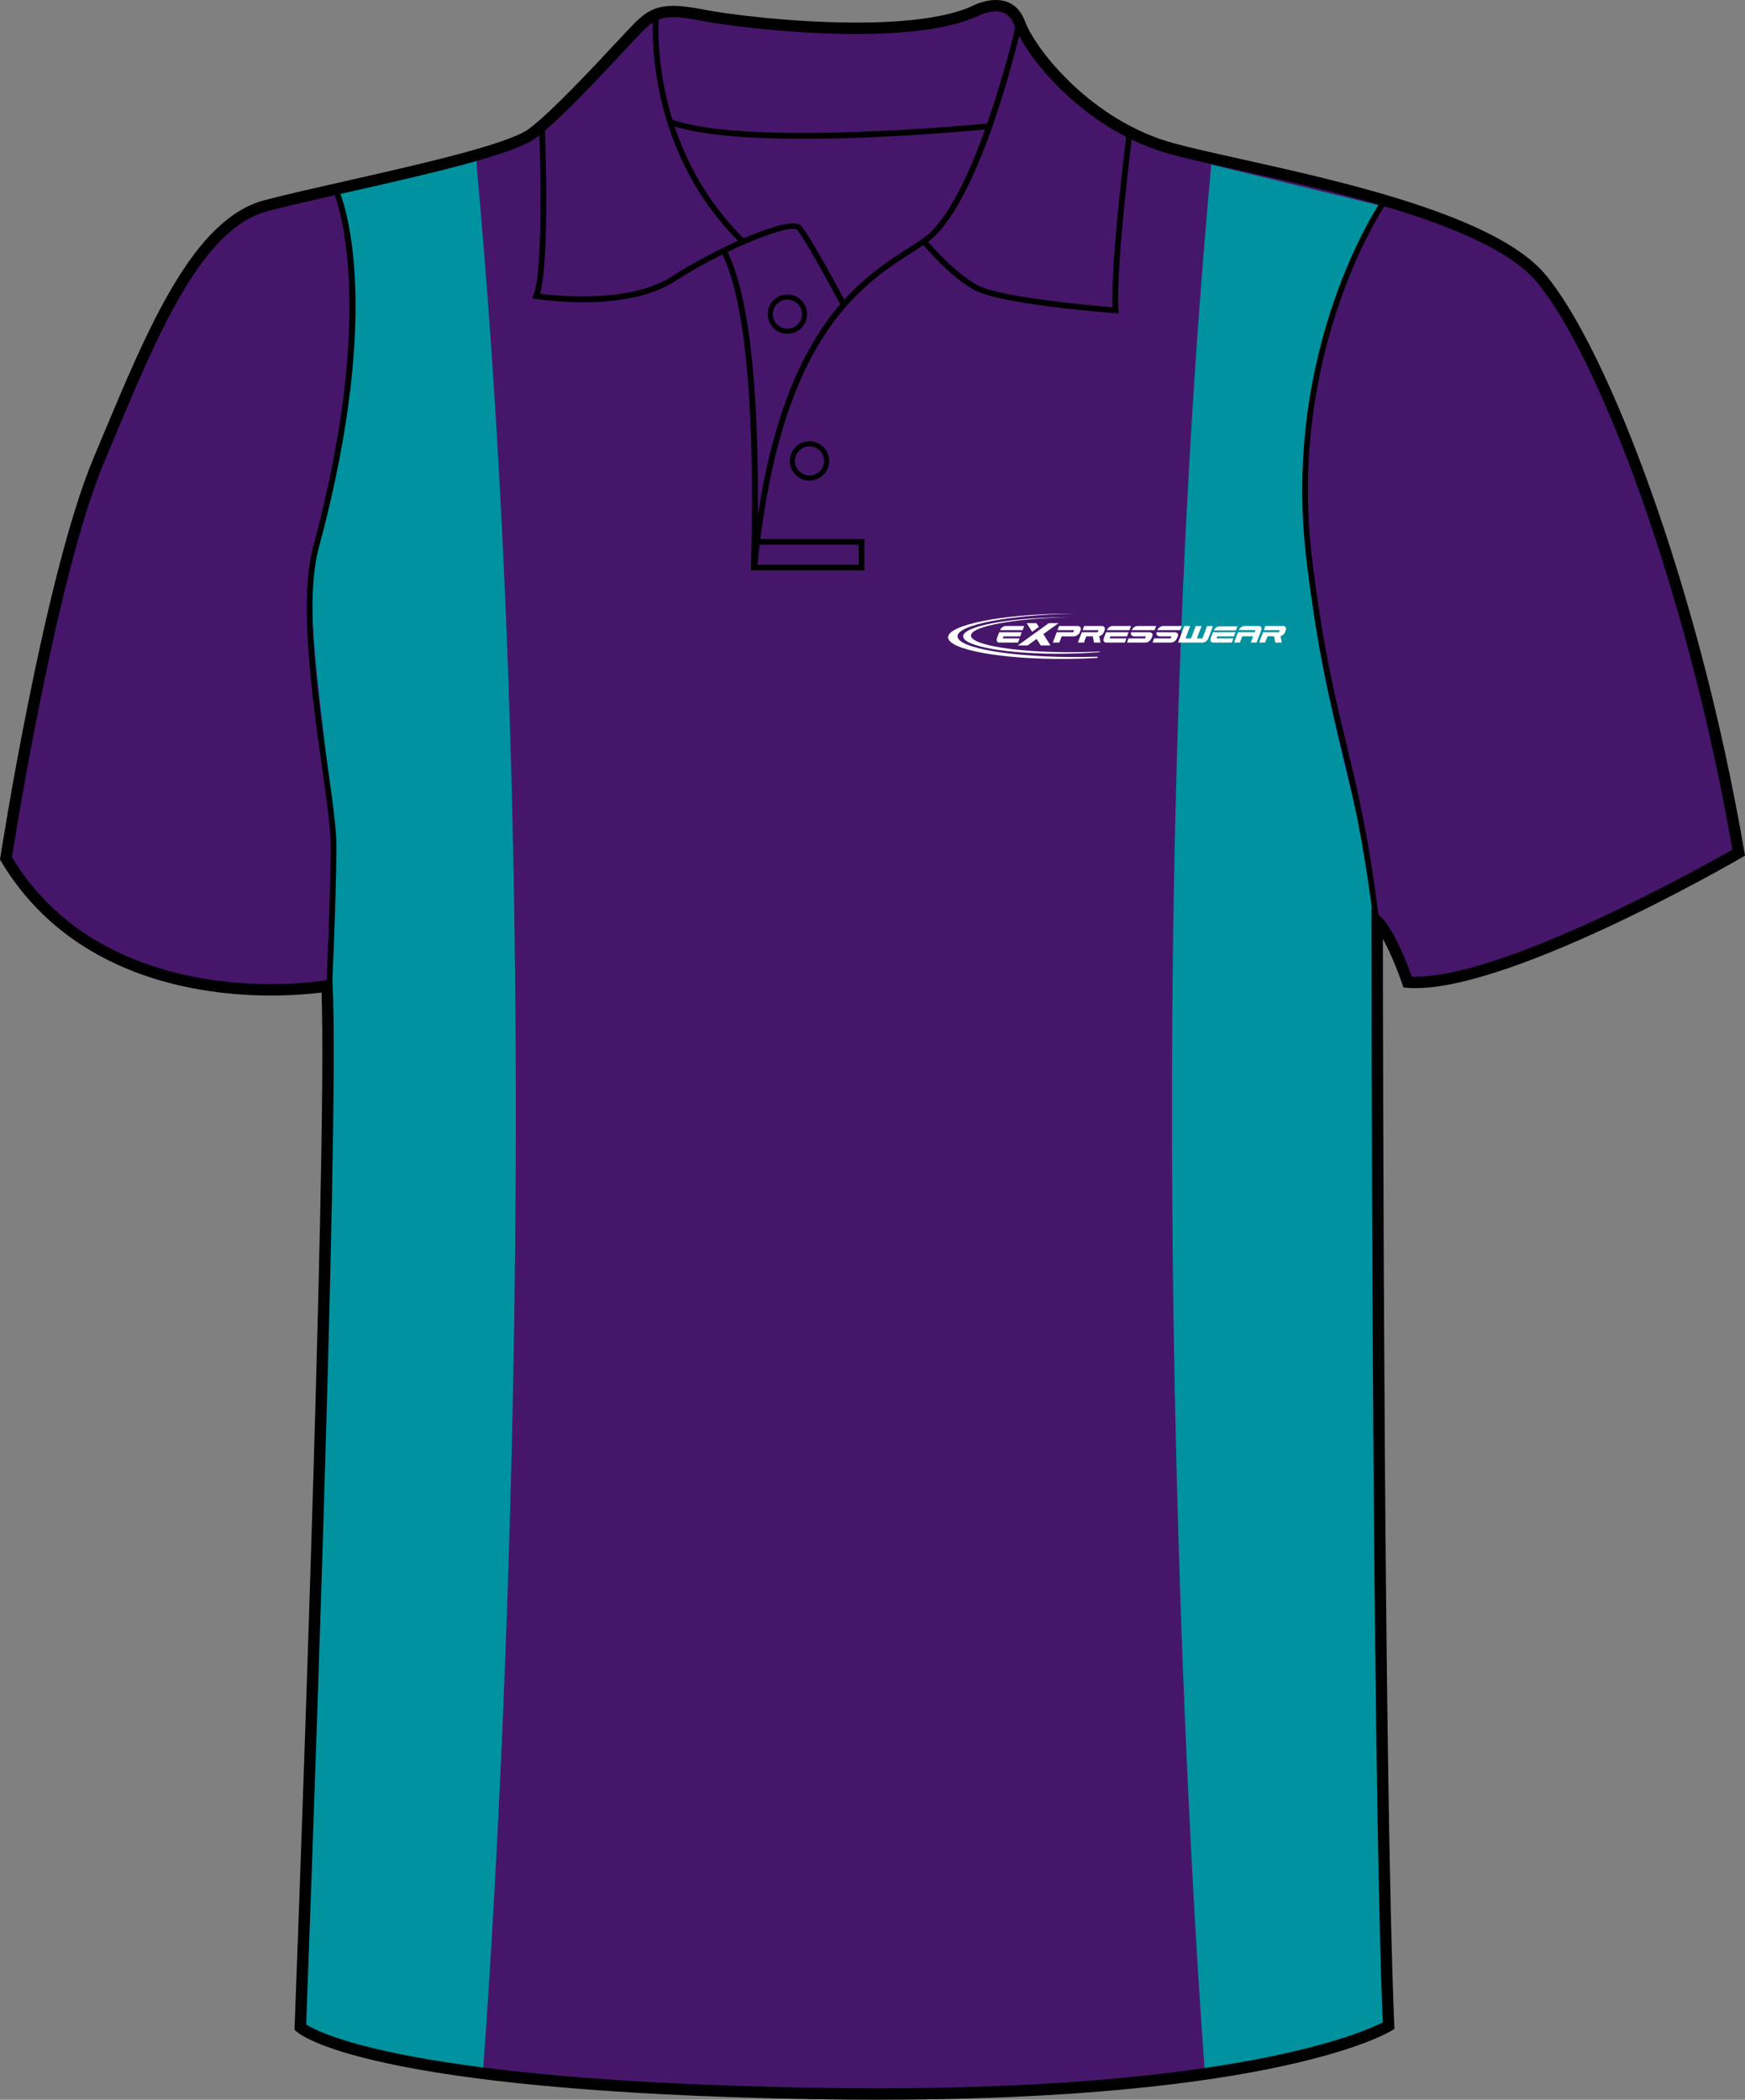
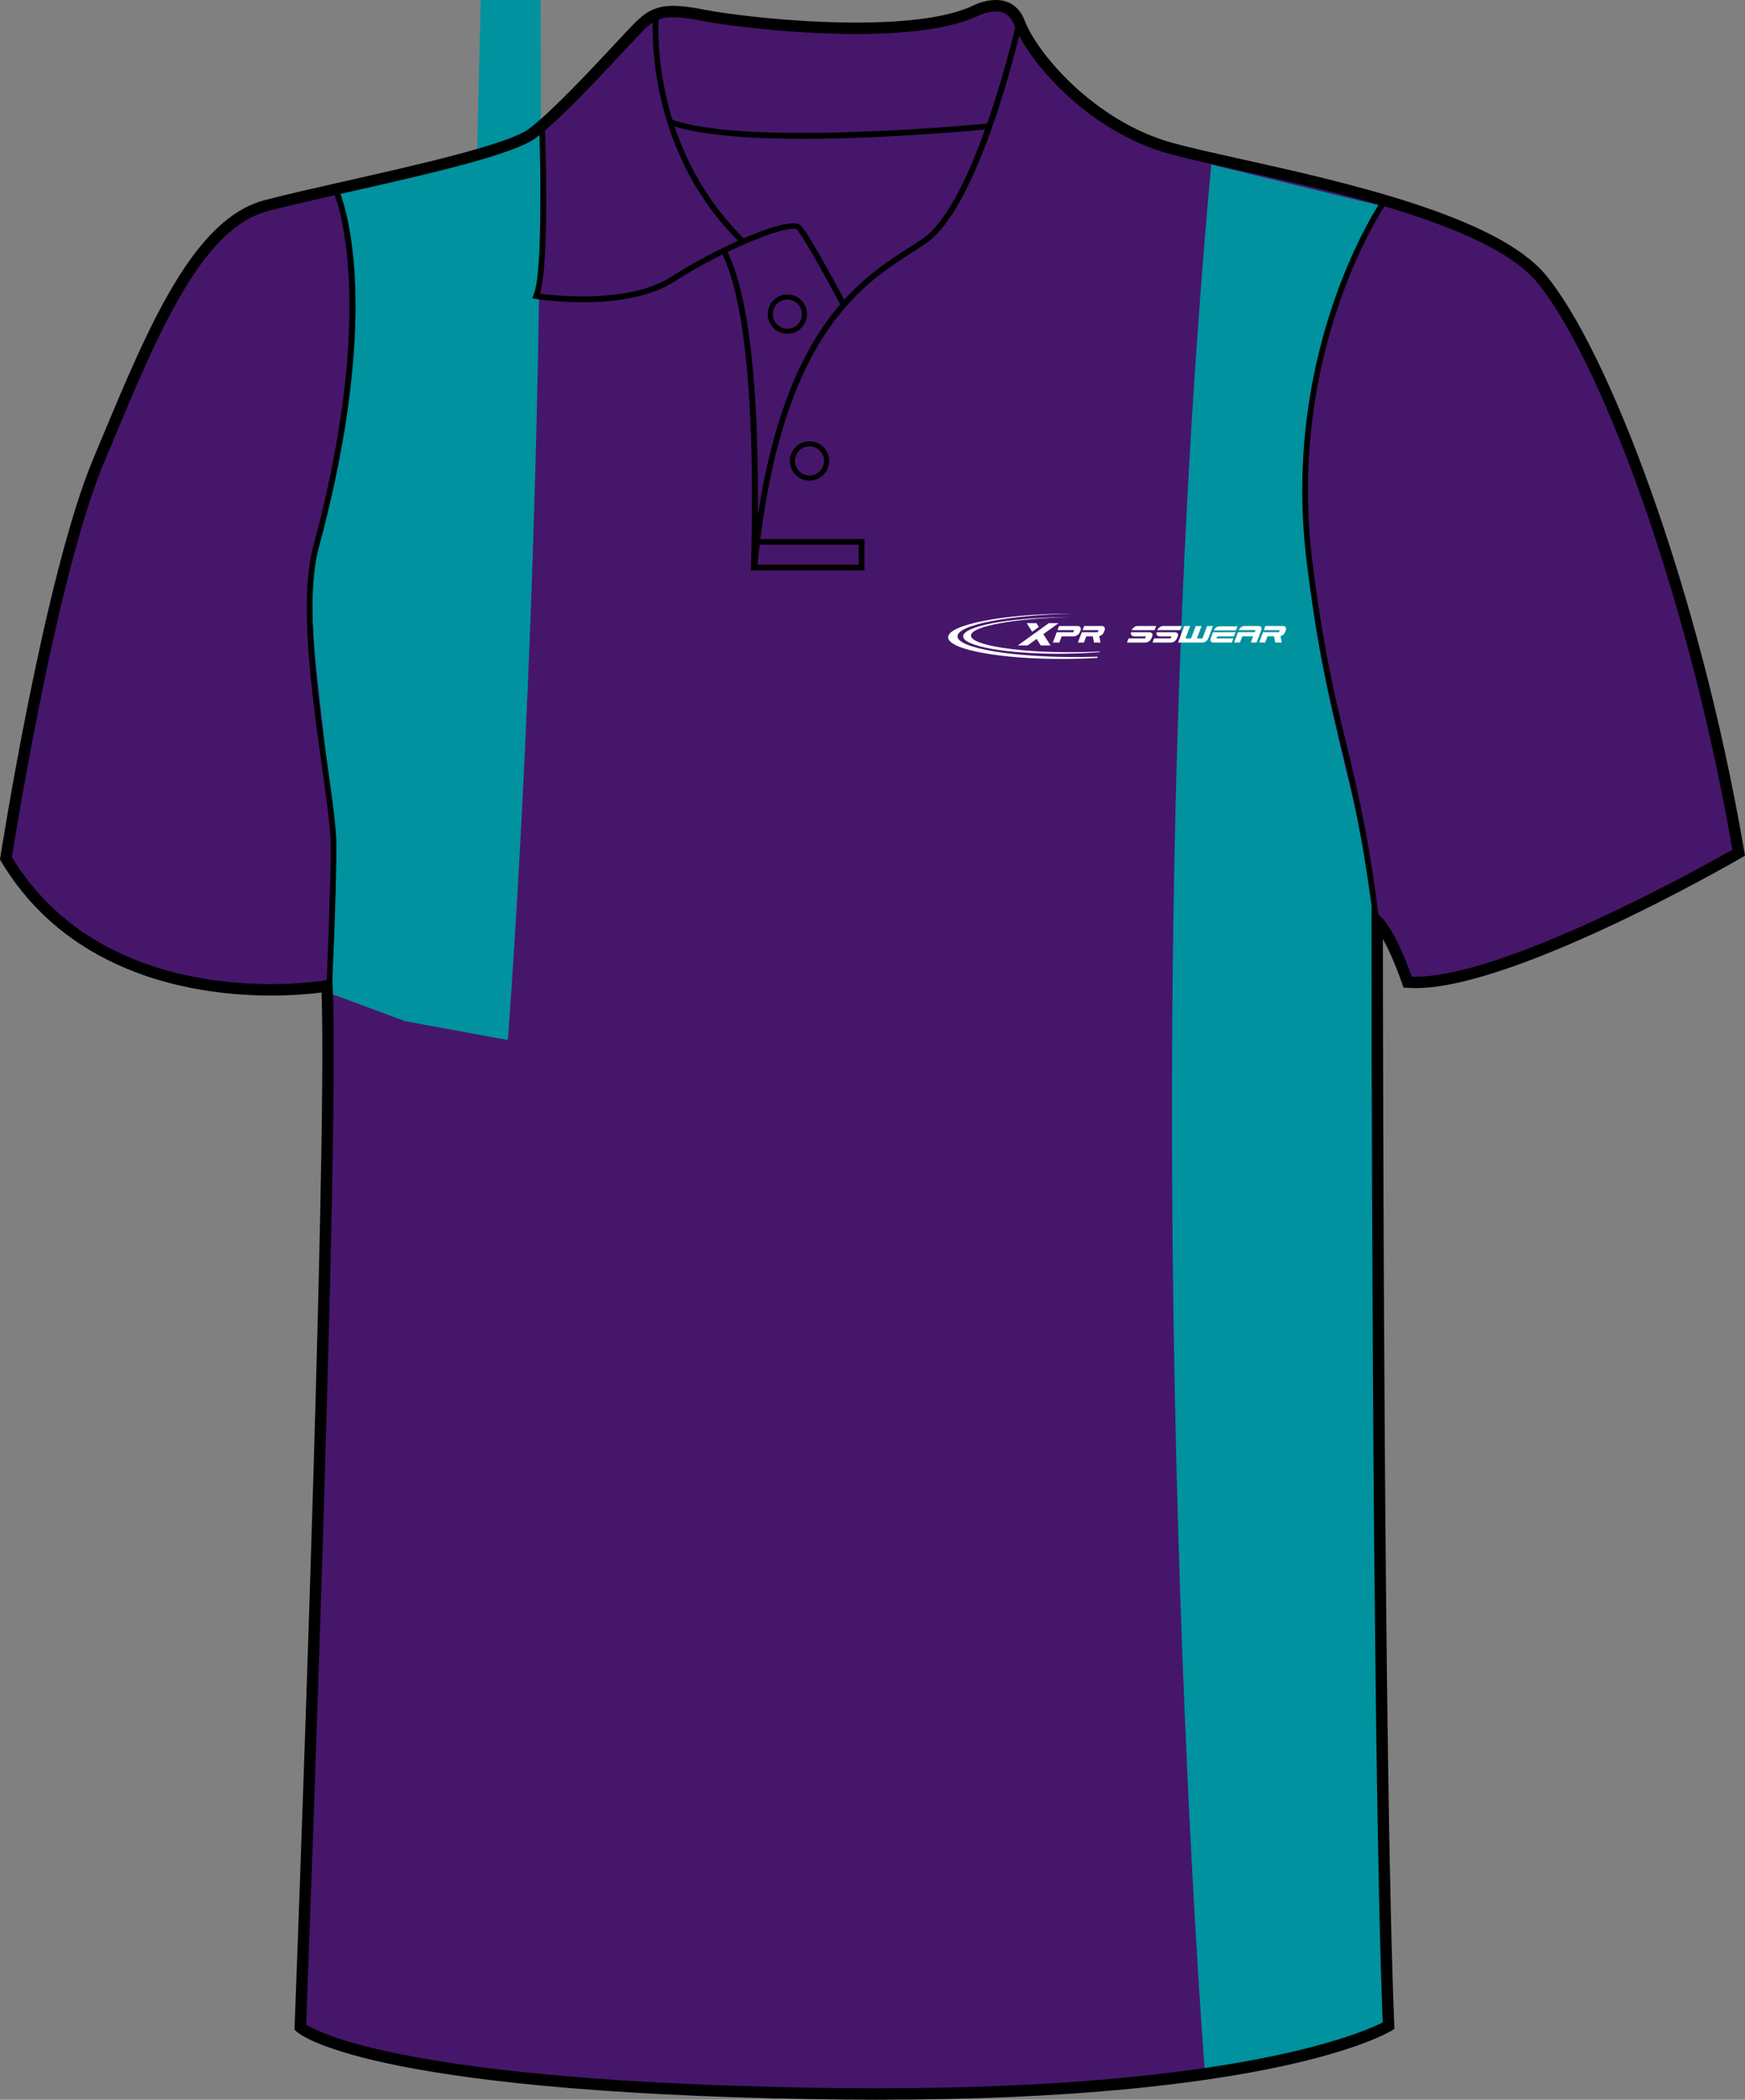
<svg xmlns="http://www.w3.org/2000/svg" version="1.1" id="Layer_1" x="0px" y="0px" width="664.976px" height="800.002px" viewBox="0 0 664.976 800.002" enable-background="new 0 0 664.976 800.002" xml:space="preserve">
  <rect x="0" y="0" width="664.976" height="800.002" fill="#808080" stroke="none" />
  <g id="side" display="none">
</g>
  <g id="back" display="none">
</g>
  <g id="front">
    <path id="primary" fill="#46166B" d="M123.99,375.857c0,0-90.335,9.723-122.317-48.589c0,0,16.462-106.569,35.313-151.524   c18.851-44.954,36.25-89.912,63.805-97.159c27.556-7.25,89.909-18.85,101.509-27.55c11.601-8.702,34.801-34.804,40.603-40.603   c5.8-5.802,10.153-7.255,24.652-4.353c14.501,2.9,76.855,10.154,102.956-1.449c0,0,13.056-7.25,17.404,4.35   c4.352,11.601,26.099,39.153,58,47.853c31.905,8.702,117.456,21.752,140.658,49.301c23.21,27.554,58.011,117.463,75.41,218.97   c0,0-89.908,52.203-126.157,49.301c0,0-5.806-17.398-11.604-23.2c0,0,0,316.42,4.351,420.828c0,0-46.399,28.711-218.963,25.813   c-172.563-2.902-195.766-25.232-195.766-25.232S126.891,432.417,123.99,375.857z" />
    <g id="secondary">
      <path fill="#00929F" d="M461.574,62.697l64.4,15.666c0,0-28.722,42.646-28.722,110.094c0,68.821,25.676,125.76,26.323,163.182    c-3.264,21.54,5.222,419.705,5.222,419.705l-30.459,11.313l-39.164,7.182C459.176,789.836,429.371,413.429,461.574,62.697" />
-       <path fill="#00929F" d="M181.77,59.433l-53.523,13.708c0,0,16.738,55.701-5.875,124.671    c-13.055,39.816,15.015,118.144,1.522,179.938c3.264,21.54-9.521,393.594-9.521,393.594l30.459,11.313l39.164,7.184    c0,0,29.811-376.408-2.394-727.14" />
+       <path fill="#00929F" d="M181.77,59.433l-53.523,13.708c0,0,16.738,55.701-5.875,124.671    c-13.055,39.816,15.015,118.144,1.522,179.938l30.459,11.313l39.164,7.184    c0,0,29.811-376.408-2.394-727.14" />
    </g>
    <g>
      <path fill="#FFFFFF" d="M403.383,237.422h-3.717l-11.798,8.488h3.726l3.439-2.477l1.563,2.477h3.725l-2.729-4.32L403.383,237.422    L403.383,237.422z M391.242,237.422h3.723l0.913,1.439l-2.555,1.851L391.242,237.422L391.242,237.422z" />
      <g>
        <path fill="#FFFFFF" d="M470.978,240.184l0.581-1.533h-6.927c-0.413,0-0.831,0.16-1.252,0.473     c-0.391,0.294-0.668,0.649-0.839,1.062C465.353,240.187,468.162,240.184,470.978,240.184L470.978,240.184z" />
        <g>
          <path fill="#FFFFFF" d="M458.316,244.826c0.413,0,0.836-0.162,1.265-0.482c0.421-0.324,0.722-0.714,0.895-1.173l1.749-4.642      h-2.229l-1.785,4.733h-2.118l1.787-4.733h-2.229l-1.785,4.733h-2.117l1.785-4.733h-2.229l-2.369,6.296L458.316,244.826      L458.316,244.826z" />
          <path fill="#FFFFFF" d="M485.495,242.432l0.475,2.384h2.458l-0.464-2.444c0.698-0.175,1.448-0.75,1.726-1.47l0.273-0.738      c0.178-0.453,0.168-0.844-0.029-1.173c-0.175-0.324-0.481-0.483-0.935-0.483h-6.803l-0.592,1.577h6.078l-0.308,0.784      c-1.181,0-4.579,0-6.063,0l-1.481,3.937h2.289l0.897-2.376h2.479V242.432L485.495,242.432z" />
          <path fill="#FFFFFF" d="M463.575,243.242l0.299-0.791h6.354l0.597-1.585c-2.871,0-5.722,0.01-8.582,0.01l-0.856,2.277      c-0.171,0.462-0.162,0.851,0.012,1.172c0.174,0.324,0.475,0.483,0.913,0.483h7.106l0.589-1.567L463.575,243.242L463.575,243.242      z" />
          <path fill="#FFFFFF" d="M473.392,242.446l-0.884,2.36h-2.226l1.479-3.934h3.536h2.83l0.316-0.799h-6.382      c0.171-0.421,0.461-0.784,0.856-1.083c0.431-0.321,0.854-0.483,1.275-0.483h5.521c0.426,0,0.724,0.162,0.897,0.483      c0.174,0.316,0.179,0.685,0.028,1.104l-1.772,4.713h-2.208l0.878-2.36L473.392,242.446L473.392,242.446z" />
        </g>
      </g>
      <g>
-         <path fill="#FFFFFF" d="M382.113,243.246l0.298-0.791h6.359l0.591-1.582c-2.865,0-5.719,0.008-8.582,0.008l-0.854,2.277     c-0.171,0.461-0.166,0.853,0.012,1.174c0.171,0.321,0.477,0.483,0.908,0.483h7.111l0.589-1.569H382.113L382.113,243.246z      M389.712,240.082l0.586-1.569h-7.075c-0.426,0-0.854,0.162-1.28,0.486c-0.397,0.301-0.686,0.663-0.856,1.086     C383.953,240.085,386.831,240.082,389.712,240.082L389.712,240.082z" />
        <path fill="#FFFFFF" d="M405.82,242.451h1.423h1.92c0.481,0,0.948-0.165,1.402-0.486c0.472-0.329,0.749-0.609,0.926-1.053     l0.282-0.75c0.164-0.448,0.138-0.834-0.081-1.163c-0.209-0.324-0.558-0.486-1.04-0.486h-7.073l-0.592,1.567h6.334l-0.321,0.804     c-1.13,0-4.641,0-6.314,0l-1.478,3.929h2.483l0.882-2.365h1.247V242.451L405.82,242.451z" />
        <path fill="#FFFFFF" d="M416.439,242.439l0.472,2.384h2.461l-0.464-2.444c0.706-0.175,1.448-0.749,1.724-1.47l0.275-0.738     c0.179-0.455,0.168-0.847-0.031-1.173c-0.165-0.324-0.479-0.486-0.936-0.486h-6.795l-0.601,1.577h6.075l-0.303,0.784     c-1.181,0-4.582,0-6.066,0l-1.481,3.937h2.287l0.897-2.374h2.483L416.439,242.439L416.439,242.439z" />
-         <path fill="#FFFFFF" d="M422.823,243.246l0.299-0.791h6.361l0.594-1.582c-2.868,0-5.719,0.008-8.585,0.008l-0.852,2.277     c-0.175,0.461-0.168,0.853,0.011,1.174c0.168,0.321,0.474,0.483,0.907,0.483h7.112l0.586-1.569H422.823L422.823,243.246z      M430.421,240.082l0.593-1.569h-7.085c-0.428,0-0.852,0.162-1.277,0.486c-0.396,0.301-0.686,0.663-0.857,1.086     C424.669,240.085,427.545,240.082,430.421,240.082L430.421,240.082z" />
        <path fill="#FFFFFF" d="M436.689,242.451h-4.602c-0.232,0-0.434-0.11-0.602-0.207c-0.163-0.102-0.296-0.219-0.395-0.366     c-0.092-0.145-0.141-0.314-0.151-0.504c-0.012-0.154,0.021-0.318,0.064-0.499c2.32,0,4.633,0,6.945,0     c0.245,0,0.454,0.078,0.638,0.154c0.186,0.075,0.331,0.175,0.436,0.3c0.104,0.125,0.163,0.277,0.184,0.454     c0.02,0.179-0.016,0.379-0.103,0.602l-0.267,0.668c-0.174,0.449-0.508,0.95-0.959,1.279c-0.448,0.321-0.907,0.483-1.371,0.483     h-7.038l0.576-1.574h6.293L436.689,242.451L436.689,242.451z M431.271,240.087c0.153-0.419,0.467-0.783,0.882-1.088     c0.452-0.332,0.911-0.494,1.37-0.494h7.057l-0.594,1.584C437.076,240.09,434.174,240.087,431.271,240.087L431.271,240.087z" />
        <path fill="#FFFFFF" d="M446.423,242.451h-4.6c-0.232,0-0.435-0.11-0.604-0.207c-0.161-0.102-0.295-0.219-0.387-0.366     c-0.09-0.145-0.144-0.314-0.158-0.504c-0.011-0.154,0.021-0.318,0.068-0.499c2.323,0,4.633,0,6.951,0     c0.235,0,0.448,0.078,0.629,0.154c0.184,0.075,0.332,0.175,0.434,0.3c0.107,0.125,0.166,0.277,0.186,0.454     c0.021,0.179-0.017,0.379-0.099,0.602l-0.268,0.668c-0.176,0.449-0.508,0.95-0.964,1.279c-0.446,0.321-0.905,0.483-1.369,0.483     h-7.035l0.579-1.574h6.288L446.423,242.451L446.423,242.451z M441.003,240.087c0.16-0.419,0.464-0.783,0.889-1.088     c0.447-0.332,0.906-0.494,1.365-0.494h7.06l-0.592,1.584C446.812,240.09,443.912,240.087,441.003,240.087L441.003,240.087z" />
      </g>
      <path fill="#FFFFFF" d="M404.935,235.197c0.763-0.005,1.522-0.008,2.275-0.005c-20.707,0.384-37.203,3.428-37.203,6.961    c0,3.669,17.809,6.512,39.645,6.332c3.256-0.029,6.426-0.124,9.46-0.271l-0.098,0.24c-4.354,0.358-9.107,0.575-14.079,0.616    c-20.884,0.176-37.914-2.798-37.914-6.618C367.021,238.628,384.052,235.372,404.935,235.197L404.935,235.197z" />
      <path fill="#FFFFFF" d="M406.658,233.799c0.918-0.009,1.825-0.012,2.73-0.005c-24.775,0.469-44.518,4.246-44.518,8.639    c0,4.564,21.306,8.107,47.431,7.89c2.039-0.018,4.056-0.055,6.029-0.118l-0.181,0.465c-3.677,0.214-7.524,0.344-11.489,0.379    c-24.982,0.209-45.361-3.497-45.361-8.246C361.301,238.054,381.675,234.006,406.658,233.799L406.658,233.799z" />
    </g>
    <path fill="none" stroke="#FFFFFF" stroke-width="1.666" stroke-miterlimit="10" d="M520.829,295.522" />
    <path d="M306.104,52.886c-20.313,0-39.931-1.293-51.022-5.4l0.754-2.039c28.8,10.663,119.861,1.663,120.781,1.569l0.22,2.165   C374.496,49.413,339.387,52.886,306.104,52.886z" />
    <path d="M334.239,800.002c-7.833,0-15.932-0.068-24.073-0.205c-171.449-2.883-196.264-24.9-197.236-25.838l-0.703-0.678   l0.037-0.975c0.127-3.354,12.673-331.775,10.261-394.164c-3.438,0.45-10.29,1.157-19.28,1.157   c-26.988,0-76.236-6.643-102.84-51.132L0,327.494l0.12-0.775c0.166-1.071,16.723-107.351,35.456-152.033l2.987-7.138   c18.07-43.274,35.138-84.145,62.271-91.282c8.051-2.12,19.123-4.622,30.847-7.272c27.646-6.25,62.059-14.026,69.91-19.916   c8.549-6.413,23.958-22.925,33.162-32.788c3.201-3.428,5.729-6.139,7.203-7.614c4.082-4.081,7.784-6.442,14.648-6.442   c3.078,0,6.882,0.476,11.971,1.494c7.626,1.525,32.733,4.873,57.657,4.873c19.973,0,34.772-2.077,43.994-6.175   C370.237,2.411,374.628,0,379.462,0c3.688,0,8.605,1.387,11.081,7.998c4.393,11.703,26.145,38.227,56.537,46.52   c6.681,1.822,15.717,3.832,26.173,6.159c38.547,8.577,96.795,21.54,115.581,43.84c23.56,27.976,58.387,117.917,75.885,220   l0.257,1.489l-1.31,0.76c-3.598,2.091-91.059,52.502-127.425,49.591l-1.437-0.113l-0.453-1.366   c-0.046-0.13-3.388-10.065-7.368-17.106c0.038,46.578,0.401,319.252,4.345,413.956l0.056,1.271l-1.081,0.668   C528.571,774.736,485.973,800.002,334.239,800.002z M116.654,771.328c5.063,3.281,40.023,21.535,193.589,24.115   c8.117,0.137,16.19,0.203,23.996,0.203c137.213,0,185.171-21.266,192.695-25.102c-4.248-104.625-4.299-416.409-4.299-419.561v-5.25   l3.715,3.71c5.161,5.162,10.104,18.302,11.647,22.651c33.656,1.22,111.145-42.069,122.178-48.349   c-17.455-100.732-51.597-189.038-74.672-216.434c-17.832-21.174-75.221-33.944-113.189-42.396   c-10.518-2.339-19.597-4.36-26.374-6.208c-32.292-8.809-54.666-36.383-59.469-49.188c-1.306-3.483-3.599-5.174-7.01-5.174   c-3.661,0-7.265,1.945-7.303,1.963c-9.948,4.434-25.345,6.637-45.929,6.637c-25.248,0-50.751-3.404-58.511-4.956   c-14.134-2.825-17.501-1.428-22.688,3.757c-1.42,1.421-3.927,4.107-7.099,7.506c-9.907,10.613-24.877,26.654-33.734,33.3   c-8.598,6.448-42.049,14.009-71.562,20.678c-11.686,2.642-22.723,5.135-30.697,7.235c-25.054,6.592-41.72,46.5-59.364,88.752   l-2.989,7.146C21.898,218.551,6.081,316.836,4.538,326.601c25.596,42.046,72.774,48.342,98.702,48.342   c12.466,0,20.889-1.438,20.974-1.451l2.417-0.421l0.126,2.452C129.552,429.898,117.484,749.496,116.654,771.328z" />
    <path d="M320.492,116.513c-3.813-7.201-14.276-26.456-16.859-29.038c-2.265-2.256-26.555,6.816-46.494,19.72   c-18.625,12.052-51.575,6.911-52.97,6.687l-1.343-0.217l0.504-1.261c4.214-10.538,2.12-64.266,2.102-64.809l2.172-0.085   c0.086,2.15,1.996,51.126-1.815,64.403c6.28,0.82,34.245,3.757,50.167-6.543c16.396-10.607,44.918-23.73,49.212-19.43   c3.342,3.34,16.681,28.488,17.246,29.559L320.492,116.513z" />
    <path d="M281.886,92.373c-37.72-37.324-32.997-86.852-32.945-87.348l2.162,0.227c-0.05,0.486-4.646,49.007,32.31,85.575   L281.886,92.373z" />
-     <path d="M426.283,119.425l-1.247-0.094c-1.784-0.133-43.854-3.344-53.737-8.833c-9.854-5.478-19.481-17.169-19.888-17.666   l1.684-1.375c0.098,0.117,9.774,11.866,19.267,17.138c8.56,4.757,44.48,7.888,51.614,8.47c-0.732-18.311,5.25-65.432,5.51-67.474   l2.157,0.274c-0.066,0.51-6.502,51.213-5.434,68.312L426.283,119.425z" />
    <path fill="none" stroke="#515254" stroke-width="1.666" stroke-miterlimit="10" d="M276.123,96.493" />
    <path d="M126.56,375.57l-2.172-0.104c0.013-0.303,1.47-30.641,1.648-52.761c0.054-6.355-1.528-17.624-3.36-30.67   c-3.747-26.68-8.878-63.223-3.313-83.844c25.347-93.886,8.067-134.208,7.89-134.605l1.986-0.89   c0.737,1.647,17.771,41.427-7.773,136.059c-5.449,20.19-0.354,56.479,3.364,82.976c1.845,13.132,3.438,24.475,3.381,30.988   C128.03,344.887,126.573,375.264,126.56,375.57z" />
    <path d="M523.374,350.682c-3.947-31.77-8.34-49.902-12.588-67.438c-4.337-17.909-8.822-36.425-12.868-69.417   c-9.946-81.065,28.087-136.837,28.47-137.39l1.785,1.242c-0.38,0.546-37.936,55.681-28.099,135.886   c4.029,32.866,8.501,51.319,12.825,69.167c4.264,17.596,8.667,35.791,12.632,67.684L523.374,350.682z" />
    <path d="M308.481,183.102c-4.128,0-7.488-3.36-7.488-7.491c0-4.128,3.36-7.488,7.488-7.488c4.127,0,7.487,3.36,7.487,7.488   C315.966,179.742,312.608,183.102,308.481,183.102z M308.481,170.058c-3.063,0-5.554,2.491-5.554,5.553   c0,3.065,2.489,5.556,5.554,5.556c3.062,0,5.553-2.494,5.553-5.556S311.542,170.058,308.481,170.058z" />
    <path d="M300.053,127.182c-4.13,0-7.488-3.36-7.488-7.491c0-4.128,3.36-7.489,7.488-7.489c4.127,0,7.485,3.361,7.485,7.489   C307.536,123.822,304.18,127.182,300.053,127.182z M300.053,114.138c-3.063,0-5.559,2.491-5.559,5.554   c0,3.064,2.493,5.556,5.559,5.556c3.063,0,5.554-2.494,5.554-5.556C305.606,116.629,303.115,114.138,300.053,114.138z" />
    <polygon points="329.413,217.316 286.429,217.316 286.429,215.141 327.239,215.141 327.239,207.528 287,207.528 287,205.352    329.413,205.352  " />
    <g>
      <path d="M387.448,8.195c-0.158,0.687-15.736,68.99-35.813,82.727c-1.575,1.079-3.288,2.175-5.11,3.344    c-18.331,11.747-46.714,29.935-57.734,102.092c0.32-36.698-1.676-80.637-11.693-100.677l-1.944,0.974    c11.682,23.361,12.144,81.698,10.968,120.632h2.324c8.281-88.507,39.626-108.611,59.257-121.19    c1.841-1.181,3.574-2.29,5.168-3.378c20.776-14.216,36.064-81.2,36.702-84.042L387.448,8.195z" />
    </g>
  </g>
</svg>